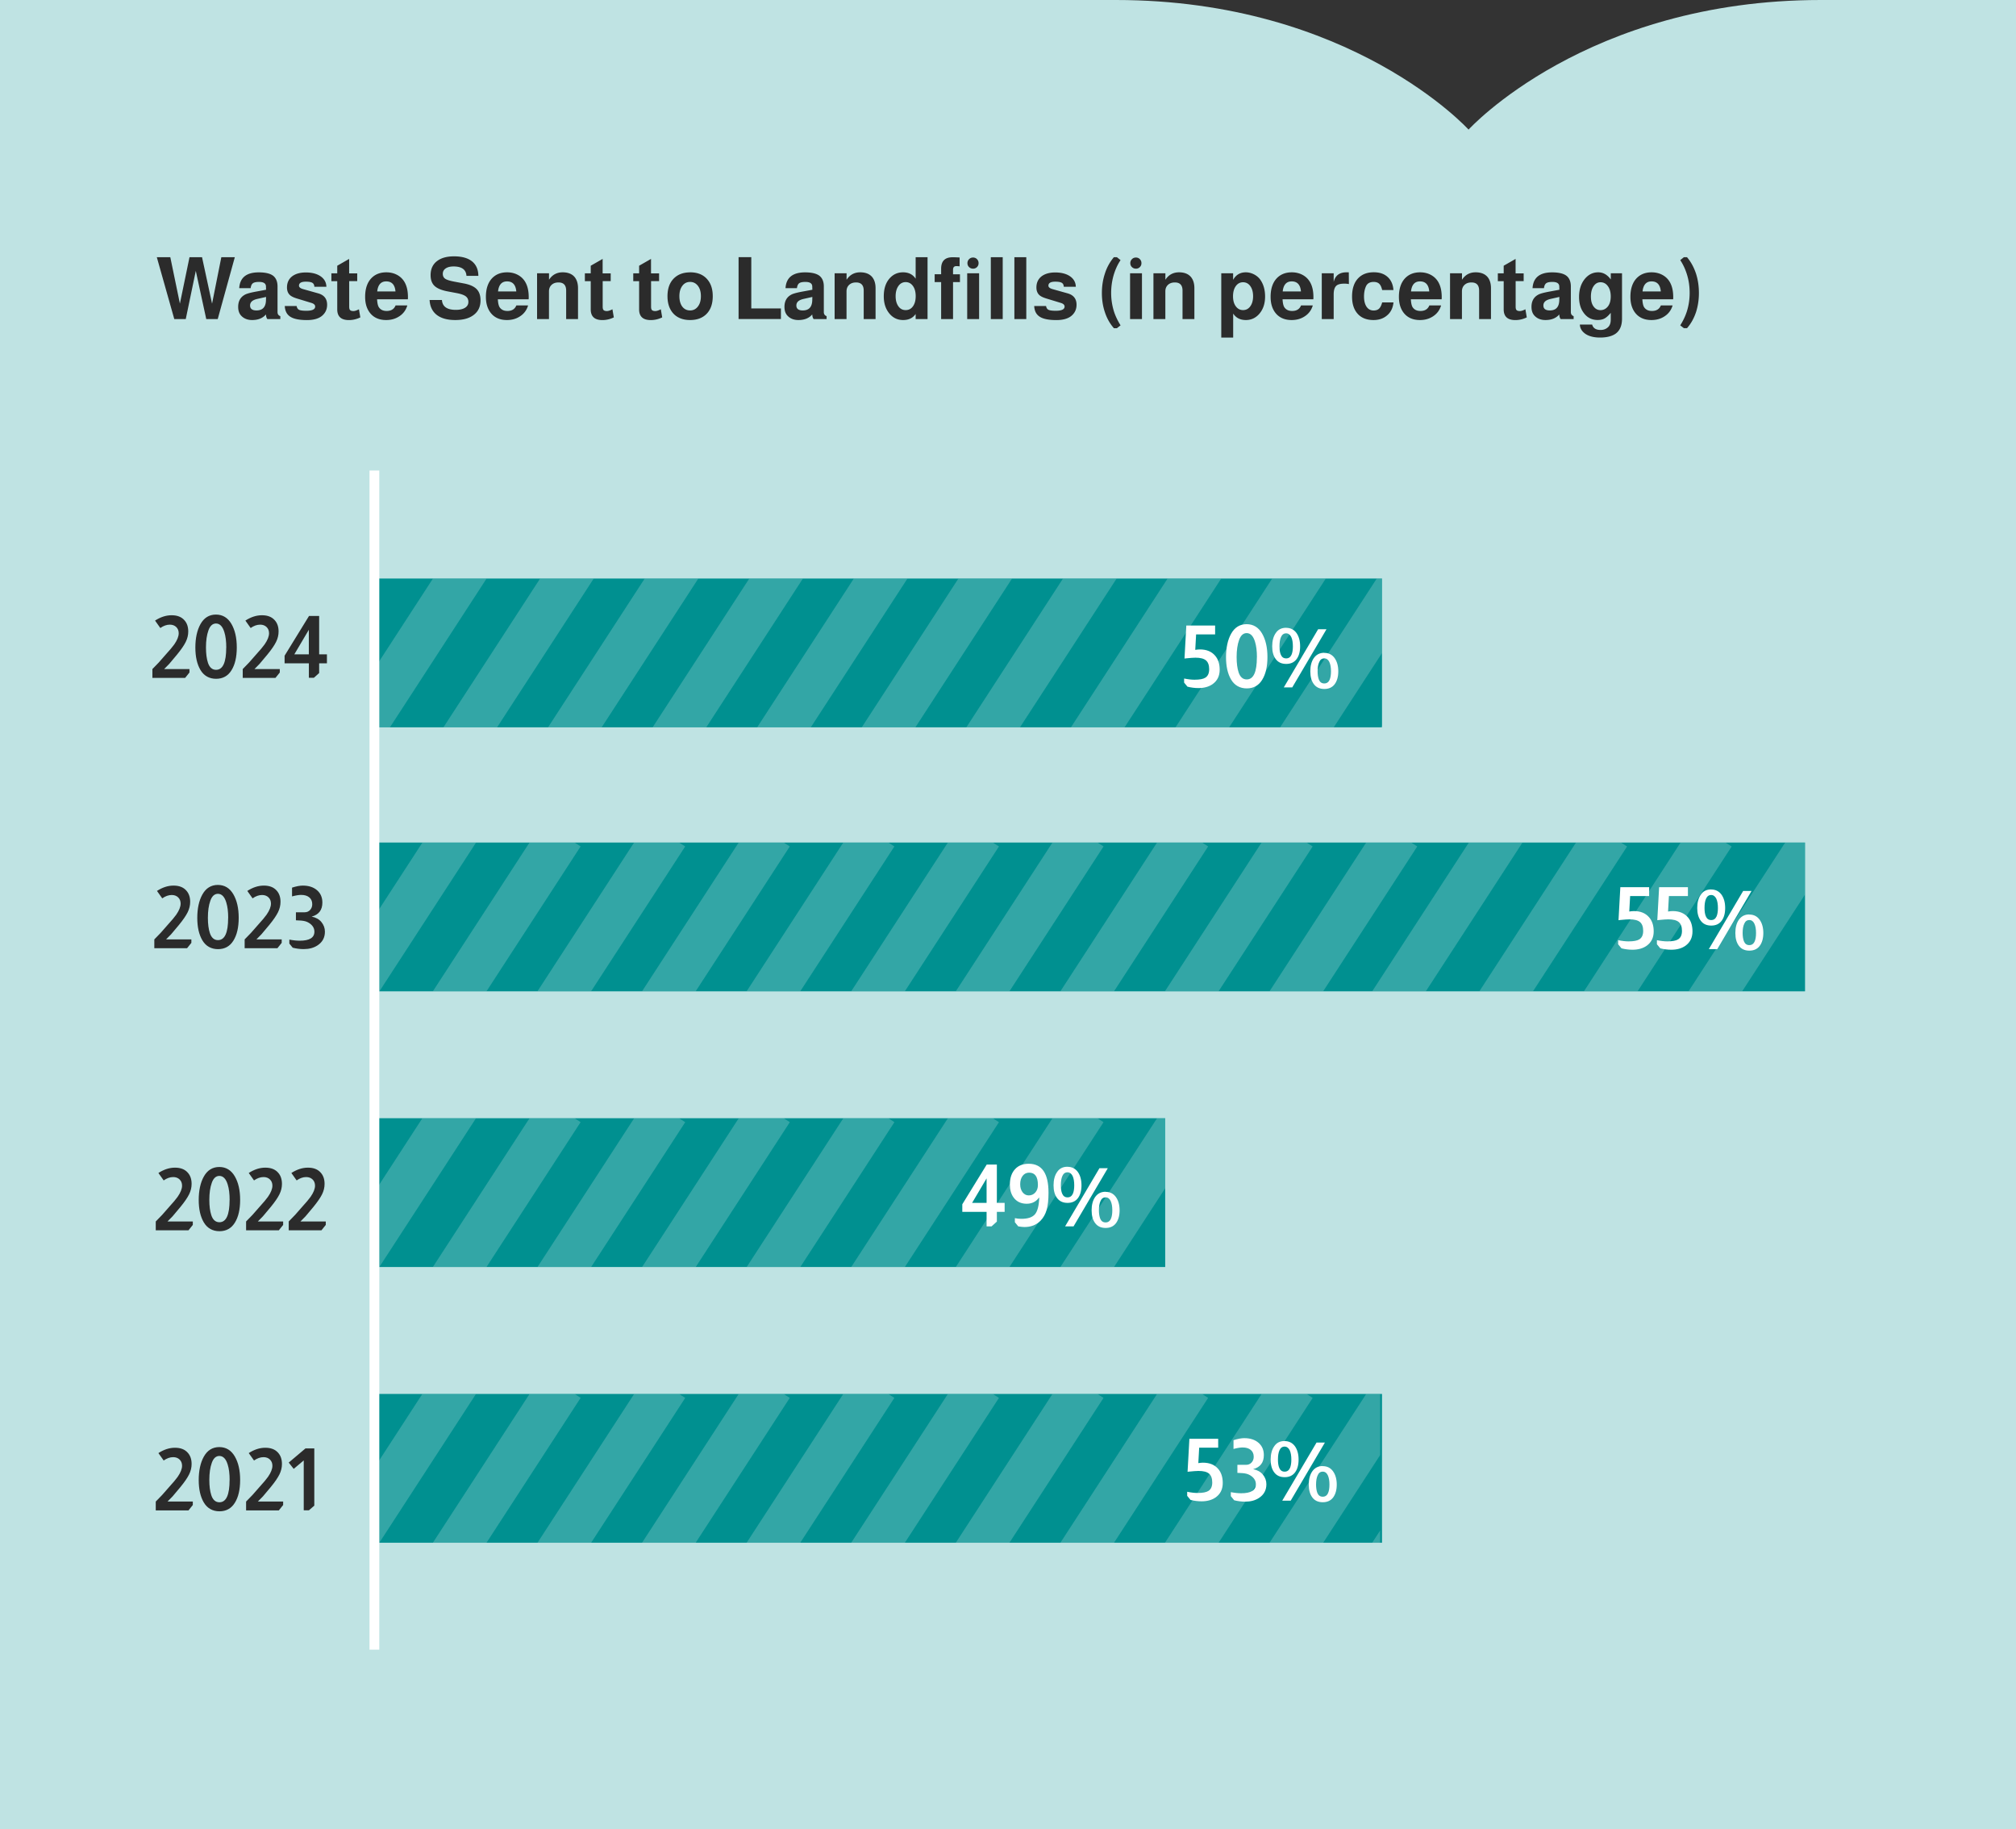
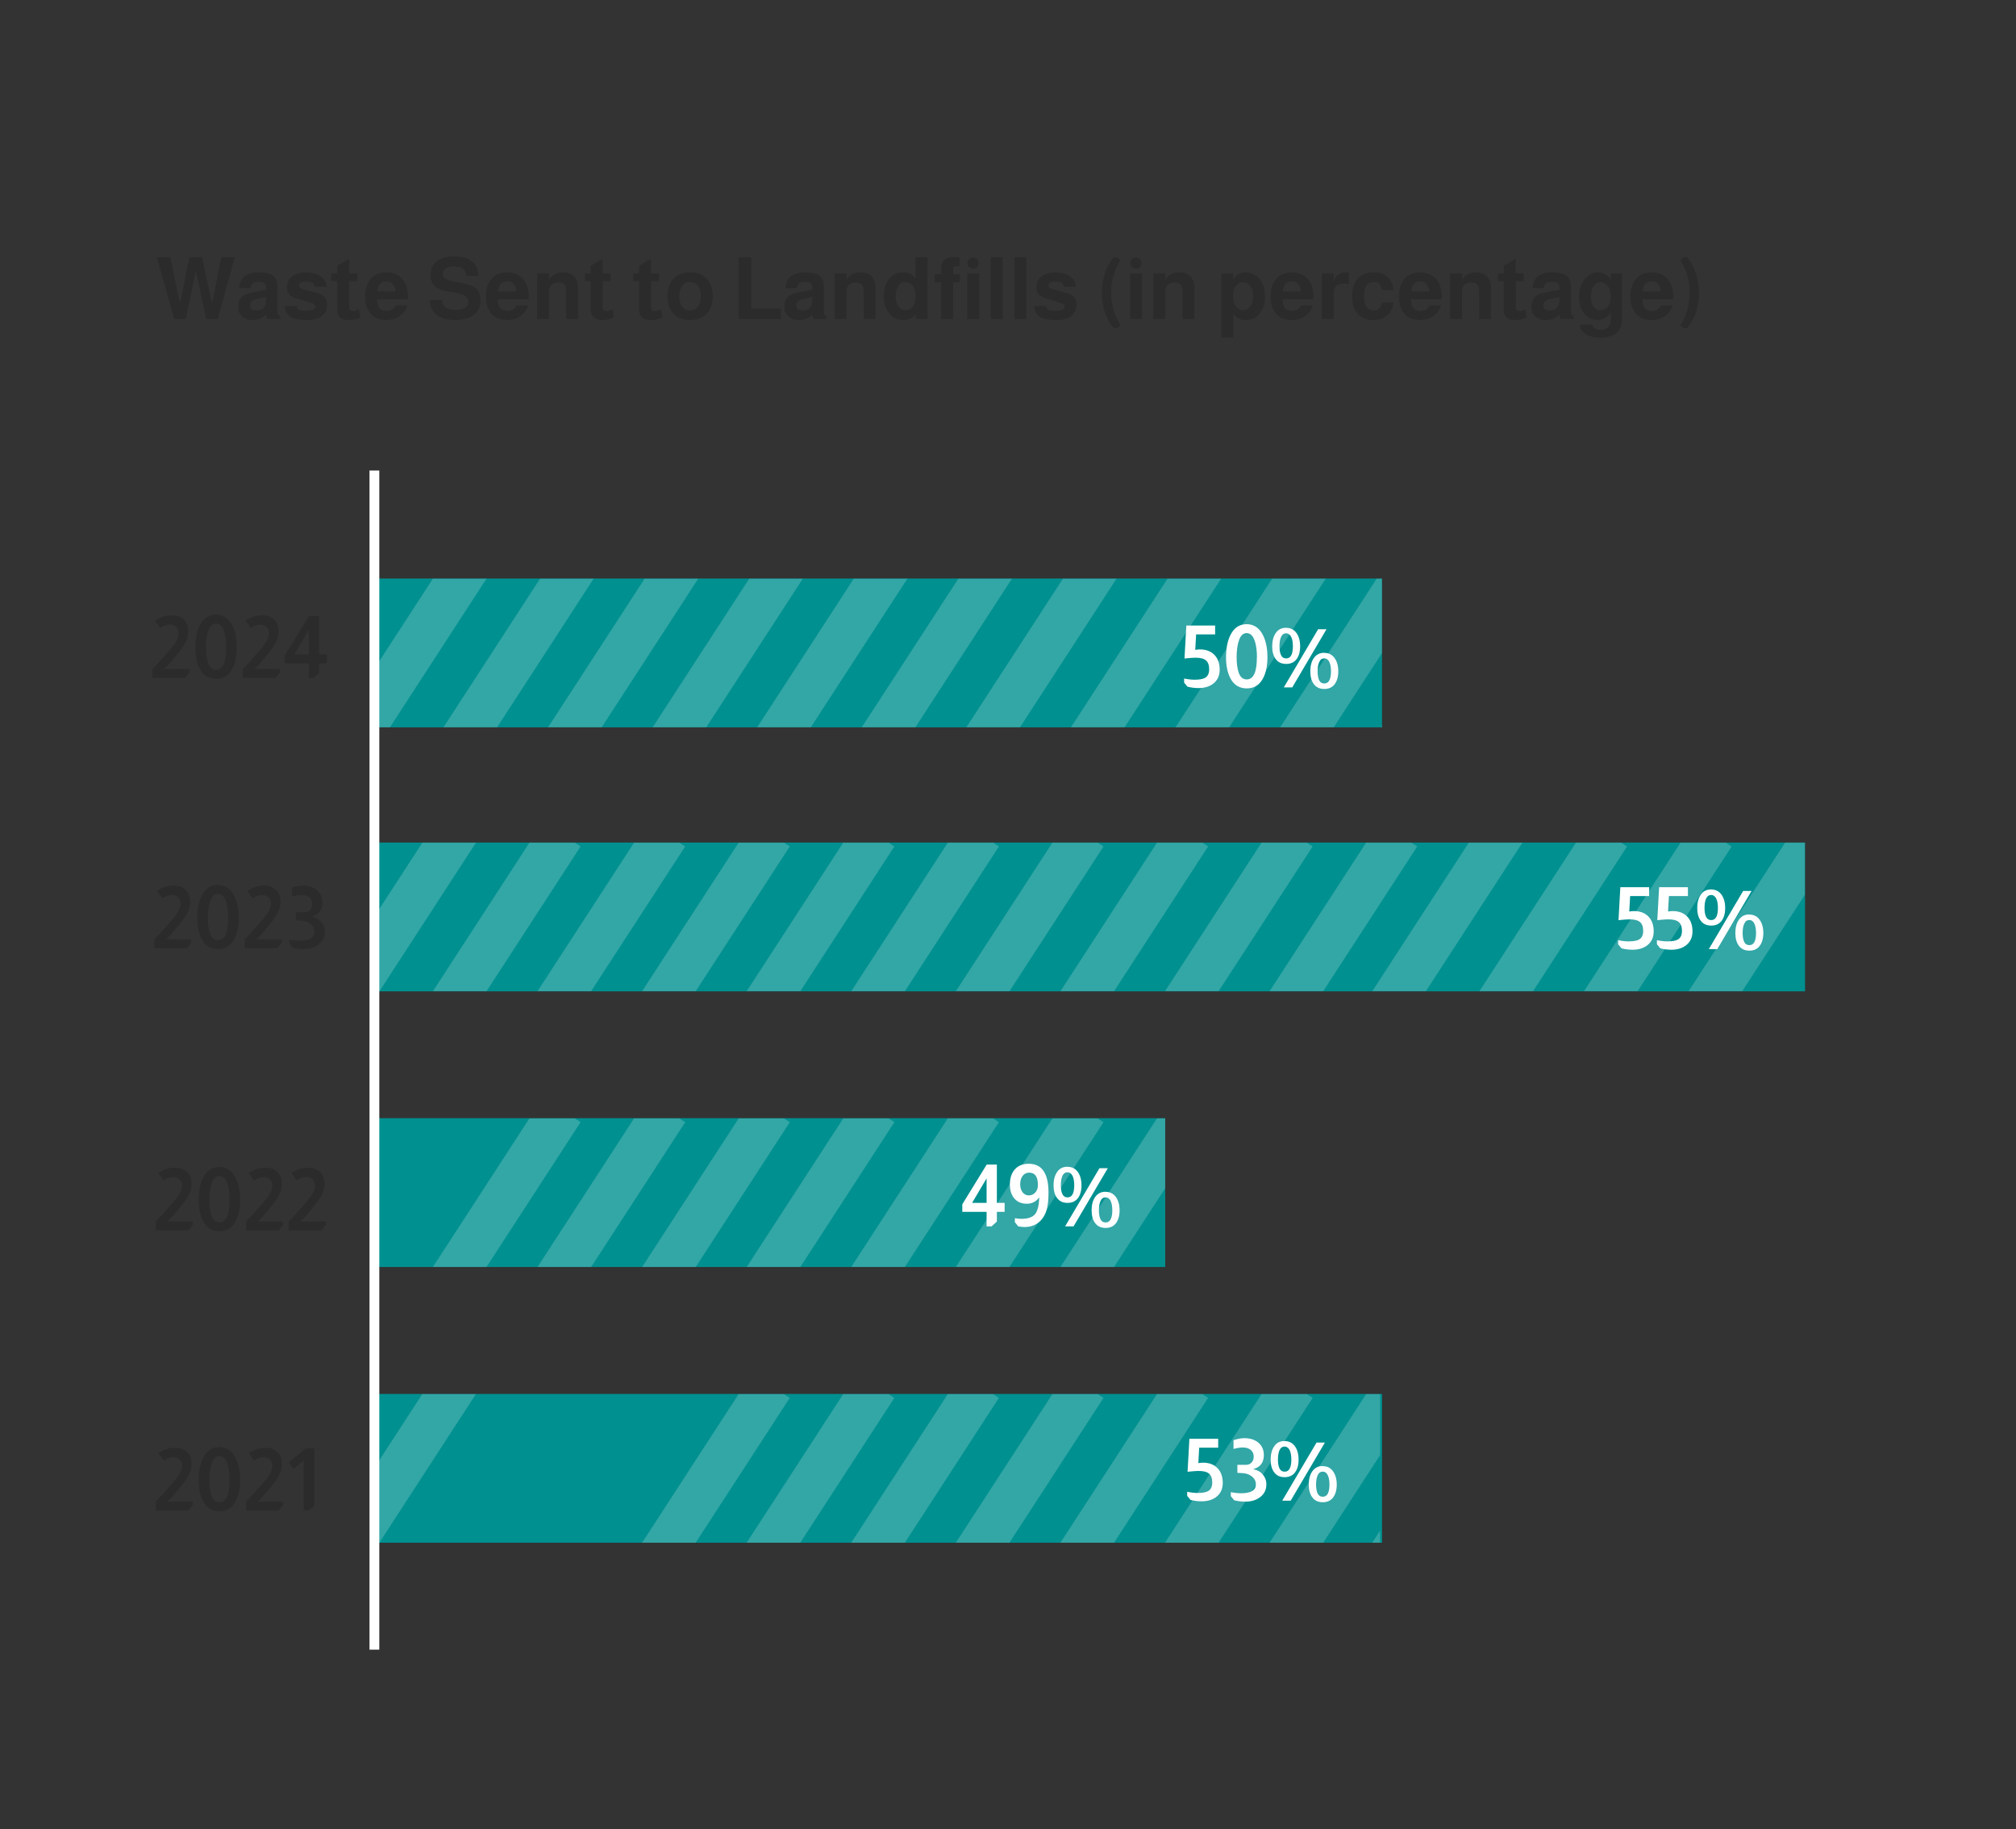
<svg xmlns="http://www.w3.org/2000/svg" id="Layer_1" data-name="Layer 1" viewBox="0 0 420 381.1">
  <rect x="0" y="0" width="420" height="381.1" fill="#333333" stroke="none" />
  <defs>
    <clipPath id="clippath">
      <path d="M78.5 120.52h209.42v31H78.5z" class="cls-3" />
    </clipPath>
    <clipPath id="clippath-1">
      <path d="M78 175.52h298.05v31H78z" class="cls-3" />
    </clipPath>
    <clipPath id="clippath-2">
      <path d="M78 232.95h164.75v31H78z" class="cls-3" />
    </clipPath>
    <clipPath id="clippath-3">
      <path d="M78 290.39h209.56v31H78z" class="cls-3" />
    </clipPath>
    <style>.cls-2{fill:#fff}.cls-3{fill:none}.cls-5{opacity:.2}.cls-5,.cls-6{isolation:isolate}.cls-8{fill:#2b2b2b}.cls-11{fill:#009090}</style>
  </defs>
-   <path d="M232.48 0H0v381.1h420V0h-40.67c-48.89 0-73.38 27-73.38 27S281.46 0 232.47 0" style="fill:#bfe3e3" />
  <path d="M287.92 120.52v31H78v-31h209.92ZM376.05 175.52v31H78v-31h298.05Z" class="cls-11" />
  <g style="clip-path:url(#clippath)">
    <g class="cls-5">
      <path d="m70.298 151.156 24.526-37.752 7.857 5.104-24.526 37.753z" class="cls-2" />
    </g>
    <g class="cls-5">
      <path d="m92.086 151.98 24.526-37.752 7.858 5.104-24.526 37.753z" class="cls-2" />
    </g>
    <g class="cls-5">
      <path d="m113.872 151.986 24.526-37.752 7.857 5.104-24.526 37.753z" class="cls-2" />
    </g>
    <g class="cls-5">
      <path d="m135.662 151.984 24.527-37.753 7.857 5.105-24.526 37.752z" class="cls-2" />
    </g>
    <g class="cls-5">
      <path d="m157.443 151.981 24.527-37.752 7.857 5.104-24.526 37.753z" class="cls-2" />
    </g>
    <g class="cls-5">
      <path d="m179.229 151.987 24.526-37.753 7.857 5.105-24.526 37.753z" class="cls-2" />
    </g>
    <g class="cls-5">
      <path d="m201.02 151.984 24.526-37.752 7.857 5.104-24.526 37.753z" class="cls-2" />
    </g>
    <g class="cls-5">
      <path d="m222.81 151.982 24.527-37.753 7.857 5.105-24.526 37.753z" class="cls-2" />
    </g>
    <g class="cls-5">
      <path d="m308.812 151.984 24.526-37.752 7.858 5.104-24.527 37.753z" class="cls-2" />
    </g>
    <g class="cls-5">
      <path d="m244.596 151.988 24.526-37.753 7.858 5.105-24.527 37.752z" class="cls-2" />
    </g>
    <g class="cls-5">
      <path d="m330.597 151.99 24.527-37.752 7.857 5.104-24.526 37.753z" class="cls-2" />
    </g>
    <g class="cls-5">
      <path d="m266.387 151.985 24.526-37.753 7.857 5.105-24.526 37.753z" class="cls-2" />
    </g>
    <g class="cls-5">
      <path d="m352.388 151.988 24.527-37.753 7.857 5.105-24.526 37.752z" class="cls-2" />
    </g>
    <g class="cls-5">
      <path d="m287.387 151.985 24.526-37.753 7.858 5.105-24.526 37.753z" class="cls-2" />
    </g>
    <g class="cls-5">
      <path d="m373.389 151.988 24.526-37.753 7.857 5.105-24.526 37.752z" class="cls-2" />
    </g>
  </g>
  <g style="clip-path:url(#clippath-1)">
    <g class="cls-5">
      <path d="m66.8 208.164 24.526-37.753 7.857 5.105-24.526 37.753z" class="cls-2" />
    </g>
    <g class="cls-5">
      <path d="m88.578 208.978 24.526-37.752 7.858 5.104-24.526 37.753z" class="cls-2" />
    </g>
    <g class="cls-5">
      <path d="m110.364 208.984 24.526-37.753 7.857 5.105-24.526 37.753z" class="cls-2" />
    </g>
    <g class="cls-5">
      <path d="m132.154 208.982 24.527-37.753 7.857 5.104-24.526 37.753z" class="cls-2" />
    </g>
    <g class="cls-5">
      <path d="m153.945 208.979 24.527-37.753 7.857 5.105-24.526 37.753z" class="cls-2" />
    </g>
    <g class="cls-5">
      <path d="m175.73 208.985 24.527-37.753 7.857 5.105-24.526 37.752z" class="cls-2" />
    </g>
    <g class="cls-5">
      <path d="m197.522 208.982 24.526-37.752 7.857 5.104-24.526 37.753z" class="cls-2" />
    </g>
    <g class="cls-5">
      <path d="m219.312 208.98 24.527-37.753 7.857 5.105-24.526 37.752z" class="cls-2" />
    </g>
    <g class="cls-5">
      <path d="m241.088 208.985 24.526-37.752 7.858 5.104-24.527 37.753z" class="cls-2" />
    </g>
    <g class="cls-5">
      <path d="m262.879 208.983 24.526-37.753 7.857 5.105-24.526 37.753z" class="cls-2" />
    </g>
    <g class="cls-5">
      <path d="m284.803 208.165 24.526-37.753 7.858 5.105-24.527 37.752z" class="cls-2" />
    </g>
    <g class="cls-5">
      <path d="m306.591 208.989 24.527-37.753 7.857 5.105-24.526 37.752z" class="cls-2" />
    </g>
    <g class="cls-5">
      <path d="m328.377 208.995 24.526-37.753 7.857 5.105-24.526 37.752z" class="cls-2" />
    </g>
    <g class="cls-5">
      <path d="m350.168 208.992 24.526-37.753 7.857 5.105-24.526 37.753z" class="cls-2" />
    </g>
  </g>
  <path d="M242.75 232.95v31H78v-31h164.75Z" class="cls-11" />
  <g style="clip-path:url(#clippath-2)">
    <g class="cls-5">
-       <path d="m66.789 265.591 24.526-37.753 7.858 5.105-24.527 37.753z" class="cls-2" />
-     </g>
+       </g>
    <g class="cls-5">
      <path d="m88.578 266.415 24.526-37.752 7.857 5.104-24.526 37.753z" class="cls-2" />
    </g>
    <g class="cls-5">
      <path d="m110.371 266.427 24.527-37.753 7.857 5.105-24.526 37.752z" class="cls-2" />
    </g>
    <g class="cls-5">
      <path d="m132.162 266.424 24.526-37.753 7.858 5.105-24.526 37.753z" class="cls-2" />
    </g>
    <g class="cls-5">
      <path d="m153.953 266.421 24.526-37.752 7.858 5.104-24.526 37.753z" class="cls-2" />
    </g>
    <g class="cls-5">
      <path d="m175.729 266.427 24.526-37.752 7.857 5.104-24.526 37.753z" class="cls-2" />
    </g>
    <g class="cls-5">
      <path d="m197.52 266.425 24.526-37.753 7.857 5.105-24.526 37.752z" class="cls-2" />
    </g>
    <g class="cls-5">
      <path d="m219.31 266.422 24.527-37.753 7.857 5.105-24.526 37.753z" class="cls-2" />
    </g>
  </g>
  <path d="M287.92 290.39v31H78v-31h209.92Z" class="cls-11" />
  <g style="clip-path:url(#clippath-3)">
    <g class="cls-5">
      <path d="m66.788 323.028 24.527-37.753 7.857 5.105-24.526 37.753z" class="cls-2" />
    </g>
    <g class="cls-5">
-       <path d="m88.585 323.848 24.527-37.753 7.857 5.105-24.526 37.752z" class="cls-2" />
-     </g>
+       </g>
    <g class="cls-5">
-       <path d="m110.37 323.864 24.527-37.753 7.857 5.105-24.526 37.752z" class="cls-2" />
-     </g>
+       </g>
    <g class="cls-5">
      <path d="m132.152 323.861 24.526-37.753 7.857 5.105-24.526 37.753z" class="cls-2" />
    </g>
    <g class="cls-5">
      <path d="m153.942 323.858 24.527-37.752 7.857 5.104-24.526 37.753z" class="cls-2" />
    </g>
    <g class="cls-5">
      <path d="m175.728 323.864 24.526-37.752 7.858 5.104-24.527 37.753z" class="cls-2" />
    </g>
    <g class="cls-5">
      <path d="m197.519 323.862 24.526-37.753 7.857 5.105-24.526 37.752z" class="cls-2" />
    </g>
    <g class="cls-5">
      <path d="m219.31 323.86 24.526-37.754 7.857 5.105-24.526 37.753z" class="cls-2" />
    </g>
    <g class="cls-5">
      <path d="m241.095 323.865 24.526-37.753 7.858 5.105-24.526 37.753z" class="cls-2" />
    </g>
    <g class="cls-5">
      <path d="m262.886 323.862 24.526-37.752 7.858 5.104-24.527 37.753z" class="cls-2" />
    </g>
    <g class="cls-5">
      <path d="m284.802 323.039 24.526-37.753 7.857 5.105-24.526 37.752z" class="cls-2" />
    </g>
  </g>
  <path d="M76.98 98.02h2.04v245.64h-2.04z" class="cls-2" />
  <g class="cls-6">
    <path d="M32.99 244.37c1.14-.74 2.29-1.12 3.46-1.12s2.05.34 2.66 1.03c.54.59.81 1.37.81 2.36 0 .73-.17 1.45-.52 2.16-.35.71-.95 1.59-1.82 2.65-.97 1.18-1.51 1.82-1.62 1.93l-1.06 1.08h5.27v.72l-.9 1.12h-6.82v-1.84l1.33-1.37 1.3-1.48c1-1.1 1.64-1.87 1.93-2.29.61-.88.92-1.65.92-2.32 0-.53-.17-.96-.51-1.29-.34-.33-.79-.5-1.34-.5-.65 0-1.31.23-1.98.7l-1.1-1.55ZM45.71 243.11c1.38.01 2.45.66 3.2 1.94.74 1.27 1.12 2.9 1.12 4.9s-.37 3.61-1.12 4.79c-.73 1.16-1.79 1.75-3.19 1.75s-2.53-.61-3.26-1.84c-.71-1.2-1.06-2.76-1.06-4.68s.35-3.59 1.06-4.86c.74-1.33 1.82-2 3.24-2Zm2.13 6.88c0-1.28-.13-2.36-.4-3.22-.36-1.19-.94-1.79-1.73-1.8-.71 0-1.24.47-1.58 1.42-.35.96-.52 2.15-.52 3.58 0 1.28.14 2.34.41 3.17.32.98.89 1.48 1.69 1.48 1.42 0 2.12-1.54 2.12-4.63ZM51.81 244.37c1.14-.74 2.29-1.12 3.46-1.12s2.05.34 2.66 1.03c.54.59.81 1.37.81 2.36 0 .73-.17 1.45-.52 2.16-.35.71-.95 1.59-1.82 2.65-.97 1.18-1.51 1.82-1.62 1.93l-1.06 1.08h5.27v.72l-.9 1.12h-6.82v-1.84l1.33-1.37 1.3-1.48c1-1.1 1.64-1.87 1.93-2.29.61-.88.92-1.65.92-2.32 0-.53-.17-.96-.51-1.29s-.79-.5-1.34-.5c-.65 0-1.31.23-1.98.7l-1.1-1.55ZM60.69 244.37c1.14-.74 2.29-1.12 3.46-1.12s2.05.34 2.66 1.03c.54.59.81 1.37.81 2.36 0 .73-.17 1.45-.52 2.16-.35.71-.96 1.59-1.82 2.65-.97 1.18-1.51 1.82-1.62 1.93l-1.06 1.08h5.27v.72l-.9 1.12h-6.82v-1.84l1.33-1.37 1.3-1.48c1-1.1 1.64-1.87 1.93-2.29.61-.88.92-1.65.92-2.32 0-.53-.17-.96-.51-1.29s-.79-.5-1.34-.5c-.65 0-1.31.23-1.98.7l-1.1-1.55Z" class="cls-8" />
  </g>
  <g class="cls-6">
    <path d="M32.99 302.72c1.14-.74 2.29-1.12 3.46-1.12s2.05.34 2.66 1.03c.54.59.81 1.37.81 2.36 0 .73-.17 1.45-.52 2.16-.35.71-.95 1.59-1.82 2.65-.97 1.18-1.51 1.82-1.62 1.93l-1.06 1.08h5.27v.72l-.9 1.12h-6.82v-1.84l1.33-1.37 1.3-1.48c1-1.1 1.64-1.87 1.93-2.29.61-.88.92-1.65.92-2.32 0-.53-.17-.96-.51-1.29-.34-.33-.79-.5-1.34-.5-.65 0-1.31.23-1.98.7l-1.1-1.55ZM45.71 301.46c1.38.01 2.45.66 3.2 1.94.74 1.27 1.12 2.9 1.12 4.9s-.37 3.61-1.12 4.79c-.73 1.16-1.79 1.75-3.19 1.75s-2.53-.61-3.26-1.84c-.71-1.2-1.06-2.76-1.06-4.68s.35-3.59 1.06-4.86c.74-1.33 1.82-2 3.24-2Zm2.13 6.87c0-1.28-.13-2.36-.4-3.22-.36-1.19-.94-1.79-1.73-1.8-.71 0-1.24.47-1.58 1.42-.35.96-.52 2.15-.52 3.58 0 1.28.14 2.34.41 3.17.32.98.89 1.48 1.69 1.48 1.42 0 2.12-1.54 2.12-4.63ZM51.81 302.72c1.14-.74 2.29-1.12 3.46-1.12s2.05.34 2.66 1.03c.54.59.81 1.37.81 2.36 0 .73-.17 1.45-.52 2.16-.35.71-.95 1.59-1.82 2.65-.97 1.18-1.51 1.82-1.62 1.93l-1.06 1.08h5.27v.72l-.9 1.12h-6.82v-1.84l1.33-1.37 1.3-1.48c1-1.1 1.64-1.87 1.93-2.29.61-.88.92-1.65.92-2.32 0-.53-.17-.96-.51-1.29s-.79-.5-1.34-.5c-.65 0-1.31.23-1.98.7l-1.1-1.55ZM65.48 301.74v11.92l-1.12.97h-1.08v-10.39L61.19 306l-1.04-1.31 3.49-2.95h1.84Z" class="cls-8" />
  </g>
  <g class="cls-6">
    <path d="M32.69 185.61c1.14-.74 2.29-1.12 3.46-1.12s2.05.34 2.66 1.03c.54.59.81 1.37.81 2.36 0 .73-.17 1.45-.52 2.16s-.95 1.59-1.82 2.65c-.97 1.18-1.51 1.82-1.62 1.93l-1.06 1.08h5.27v.72l-.9 1.12h-6.82v-1.84l1.33-1.37 1.3-1.48c1-1.1 1.64-1.87 1.93-2.29.61-.88.92-1.65.92-2.32 0-.53-.17-.96-.51-1.29-.34-.33-.79-.5-1.34-.5-.65 0-1.31.23-1.98.7l-1.1-1.55ZM45.41 184.35c1.38.01 2.45.66 3.2 1.94.74 1.27 1.12 2.9 1.12 4.9s-.37 3.61-1.12 4.79c-.73 1.16-1.79 1.75-3.19 1.75s-2.53-.61-3.26-1.84c-.71-1.2-1.06-2.76-1.06-4.68s.35-3.59 1.06-4.86c.74-1.33 1.82-2 3.24-2Zm2.13 6.87c0-1.28-.13-2.36-.4-3.22-.36-1.19-.94-1.79-1.73-1.8-.71 0-1.24.47-1.58 1.42-.35.96-.52 2.15-.52 3.58 0 1.28.14 2.34.41 3.17.32.98.89 1.48 1.69 1.48 1.42 0 2.12-1.54 2.12-4.63ZM51.51 185.61c1.14-.74 2.29-1.12 3.46-1.12s2.05.34 2.66 1.03c.54.59.81 1.37.81 2.36 0 .73-.17 1.45-.52 2.16s-.95 1.59-1.82 2.65c-.97 1.18-1.51 1.82-1.62 1.93l-1.06 1.08h5.27v.72l-.9 1.12h-6.82v-1.84l1.33-1.37 1.3-1.48c1-1.1 1.64-1.87 1.93-2.29.61-.88.92-1.65.92-2.32 0-.53-.17-.96-.51-1.29-.34-.33-.79-.5-1.34-.5-.65 0-1.31.23-1.98.7l-1.1-1.55ZM60.82 184.92c.91-.29 1.66-.43 2.25-.43 1.26 0 2.26.33 3.01.99.72.64 1.08 1.48 1.08 2.54 0 1.55-.74 2.53-2.23 2.93.88.18 1.55.55 2.02 1.12.49.6.74 1.27.74 2.02 0 1.24-.52 2.19-1.55 2.86-.79.52-1.75.77-2.86.77-.78 0-1.55-.1-2.3-.29l-.7-.86v-.83c.84.16 1.56.23 2.16.23 2.04 0 3.06-.62 3.06-1.87 0-.65-.28-1.19-.85-1.64-.36-.28-.74-.46-1.14-.56-.4-.1-1.02-.16-1.86-.18v-1.67h1.82c.46 0 .83-.16 1.13-.48.3-.32.45-.72.45-1.2 0-.61-.21-1.09-.62-1.43s-.98-.51-1.7-.51c-.46 0-1.09.1-1.89.31v-1.82Z" class="cls-8" />
  </g>
  <g class="cls-6">
    <path d="M32.29 129.29c1.14-.74 2.29-1.12 3.46-1.12s2.05.34 2.66 1.03c.54.59.81 1.37.81 2.36 0 .73-.17 1.45-.52 2.16s-.95 1.59-1.82 2.65c-.97 1.18-1.51 1.82-1.62 1.93l-1.06 1.08h5.27v.72l-.9 1.12h-6.82v-1.84l1.33-1.37 1.3-1.48c1-1.1 1.64-1.87 1.93-2.29.61-.88.92-1.65.92-2.32 0-.53-.17-.96-.51-1.29-.34-.33-.79-.5-1.34-.5-.65 0-1.31.23-1.98.7l-1.1-1.55ZM45.01 128.03c1.38.01 2.45.66 3.2 1.94.74 1.27 1.12 2.9 1.12 4.9s-.37 3.61-1.12 4.79c-.73 1.16-1.79 1.75-3.19 1.75s-2.53-.61-3.26-1.84c-.71-1.2-1.06-2.76-1.06-4.68s.35-3.59 1.06-4.86c.74-1.33 1.82-2 3.24-2Zm2.13 6.88c0-1.28-.13-2.36-.4-3.22-.36-1.19-.94-1.79-1.73-1.8-.71 0-1.24.47-1.58 1.42-.35.96-.52 2.15-.52 3.58 0 1.28.14 2.34.41 3.17.32.98.89 1.48 1.69 1.48 1.42 0 2.12-1.54 2.12-4.63ZM51.11 129.29c1.14-.74 2.29-1.12 3.46-1.12s2.05.34 2.66 1.03c.54.59.81 1.37.81 2.36 0 .73-.17 1.45-.52 2.16s-.95 1.59-1.82 2.65c-.97 1.18-1.51 1.82-1.62 1.93l-1.06 1.08h5.27v.72l-.9 1.12h-6.82v-1.84l1.33-1.37 1.3-1.48c1-1.1 1.64-1.87 1.93-2.29.61-.88.92-1.65.92-2.32 0-.53-.17-.96-.51-1.29-.34-.33-.79-.5-1.34-.5-.65 0-1.31.23-1.98.7l-1.1-1.55ZM66.49 128.32v7.99h1.62v1.87h-1.62v2.03l-1.1.99h-1.04v-3.02h-5.06v-1.58l5.09-8.28h2.11Zm-2.15 2.88-3.02 5.11h3.02v-5.11Z" class="cls-8" />
  </g>
  <path d="M207.68 242.6v7.99h1.62v1.87h-1.62v2.03l-1.1.99h-1.04v-3.02h-5.06v-1.58l5.09-8.28h2.11Zm-2.14 2.88-3.02 5.11h3.02v-5.11ZM216.5 249.47c-.29.36-.59.64-.92.85-.48.3-1.04.45-1.67.45-1.2 0-2.12-.44-2.75-1.31-.52-.71-.77-1.6-.77-2.68 0-1.39.37-2.48 1.12-3.26.68-.72 1.62-1.08 2.81-1.08 2.75 0 4.12 2.01 4.12 6.03 0 1.49-.13 2.68-.39 3.58-.26.9-.69 1.66-1.29 2.27-.85.86-1.97 1.3-3.35 1.3-.32 0-.75-.05-1.28-.14l-.7-.86v-.85c.46.1.91.14 1.37.14 1.34 0 2.28-.32 2.82-.95.53-.64.83-1.79.89-3.47Zm-.27-2.61c0-1.72-.61-2.57-1.82-2.57-.56 0-1.02.22-1.36.67-.34.44-.51 1.03-.51 1.76 0 .67.17 1.22.5 1.66.34.43.76.65 1.28.65.55 0 1.01-.2 1.37-.61.36-.41.54-.92.54-1.55ZM222.39 243.07c.91 0 1.63.36 2.16 1.08.5.71.76 1.63.76 2.77s-.25 2.04-.76 2.7c-.5.65-1.22.97-2.14.97-.97 0-1.7-.34-2.2-1.03-.48-.65-.72-1.52-.72-2.63s.24-2.05.72-2.74c.49-.76 1.22-1.13 2.18-1.13Zm0 1.15c-.48 0-.83.25-1.06.76-.22.48-.32 1.13-.32 1.96 0 .72.09 1.29.27 1.71.22.53.59.79 1.12.79s.89-.26 1.13-.79c.18-.44.27-1.01.27-1.71 0-.82-.11-1.47-.34-1.96-.25-.5-.61-.76-1.06-.76Zm8.4-.85-7.13 12.11h-1.76l7.15-12.11h1.75Zm-.47 4.92c.92 0 1.64.36 2.16 1.08.52.73.77 1.66.77 2.77s-.26 2.03-.77 2.7c-.5.65-1.22.97-2.14.97-.97 0-1.7-.34-2.2-1.03-.48-.65-.72-1.53-.72-2.65s.24-2.04.72-2.74c.52-.74 1.24-1.12 2.18-1.12Zm0 1.15c-.48 0-.83.25-1.04.76-.23.47-.34 1.12-.34 1.94 0 .68.09 1.26.27 1.73.22.53.59.79 1.12.79s.91-.27 1.13-.81c.18-.42.27-.99.27-1.71 0-.8-.11-1.45-.34-1.94-.23-.5-.58-.76-1.06-.76ZM253.79 299.74v1.84h-3.96l-.18 3.22c.4-.06.72-.09.97-.09 1.37 0 2.42.43 3.17 1.3.64.74.95 1.72.95 2.93 0 1.3-.49 2.29-1.46 2.99-.78.55-1.76.83-2.95.83-.78 0-1.55-.1-2.3-.29l-.7-.85v-.85c.83.17 1.55.25 2.16.25 1.07 0 1.82-.14 2.27-.43.53-.34.79-.92.79-1.76s-.22-1.46-.67-1.84c-.44-.37-1.17-.56-2.18-.56-.42 0-1.08.05-1.98.14-.12.01-.22.02-.31.04l.38-6.88h5.99ZM256.96 300.03c.91-.29 1.66-.43 2.25-.43 1.26 0 2.26.33 3.01.99.72.64 1.08 1.48 1.08 2.54 0 1.55-.74 2.53-2.23 2.93.88.18 1.55.55 2.02 1.12.49.6.74 1.27.74 2.02 0 1.24-.52 2.19-1.55 2.86-.79.52-1.75.77-2.86.77-.78 0-1.55-.1-2.3-.29l-.7-.86v-.83c.84.16 1.56.23 2.16.23 2.04 0 3.06-.62 3.06-1.87 0-.65-.28-1.19-.85-1.64-.36-.28-.74-.46-1.14-.56-.4-.1-1.02-.16-1.86-.18v-1.67h1.82c.46 0 .83-.16 1.13-.48.3-.32.45-.72.45-1.2 0-.61-.21-1.09-.62-1.43s-.98-.51-1.7-.51c-.46 0-1.09.1-1.89.31v-1.82ZM267.62 300.21c.91 0 1.63.36 2.16 1.08.5.71.76 1.63.76 2.77s-.25 2.04-.76 2.7c-.5.65-1.22.97-2.14.97-.97 0-1.7-.34-2.2-1.03-.48-.65-.72-1.52-.72-2.63s.24-2.05.72-2.74c.49-.76 1.22-1.13 2.18-1.13Zm0 1.15c-.48 0-.83.25-1.06.76-.22.48-.32 1.13-.32 1.96 0 .72.09 1.29.27 1.71.22.53.59.79 1.12.79s.89-.26 1.13-.79c.18-.44.27-1.01.27-1.71 0-.82-.11-1.47-.34-1.96-.25-.5-.61-.76-1.06-.76Zm8.4-.84-7.13 12.11h-1.76l7.15-12.11h1.75Zm-.46 4.91c.92 0 1.64.36 2.16 1.08.52.73.77 1.66.77 2.77s-.26 2.03-.77 2.7c-.5.65-1.22.97-2.14.97-.97 0-1.7-.34-2.2-1.03-.48-.65-.72-1.53-.72-2.65s.24-2.04.72-2.74c.52-.74 1.24-1.12 2.18-1.12Zm0 1.15c-.48 0-.83.25-1.04.76-.23.47-.34 1.12-.34 1.94 0 .68.09 1.26.27 1.73.22.53.59.79 1.12.79s.91-.27 1.13-.81c.18-.42.27-.99.27-1.71 0-.8-.11-1.45-.34-1.94-.23-.5-.58-.76-1.06-.76ZM343.57 184.83v1.84h-3.96l-.18 3.22c.4-.06.72-.09.97-.09 1.37 0 2.42.43 3.17 1.3.64.74.95 1.72.95 2.93 0 1.3-.49 2.29-1.46 2.99-.78.55-1.76.83-2.95.83-.78 0-1.55-.1-2.3-.29l-.7-.85v-.85c.83.17 1.55.25 2.16.25 1.07 0 1.82-.14 2.27-.43.53-.34.79-.92.79-1.76s-.22-1.46-.67-1.84c-.44-.37-1.17-.56-2.18-.56-.42 0-1.08.05-1.98.14-.12.01-.22.02-.31.04l.38-6.88h5.99ZM351.65 184.83v1.84h-3.96l-.18 3.22c.4-.06.72-.09.97-.09 1.37 0 2.42.43 3.17 1.3.64.74.95 1.72.95 2.93 0 1.3-.49 2.29-1.46 2.99-.78.55-1.76.83-2.95.83-.78 0-1.55-.1-2.3-.29l-.7-.85v-.85c.83.17 1.55.25 2.16.25 1.07 0 1.82-.14 2.27-.43.53-.34.79-.92.79-1.76s-.22-1.46-.67-1.84c-.44-.37-1.17-.56-2.18-.56-.42 0-1.08.05-1.98.14-.12.01-.22.02-.31.04l.38-6.88h5.99ZM356.49 185.3c.91 0 1.63.36 2.16 1.08.5.71.76 1.63.76 2.77s-.25 2.04-.76 2.7c-.5.65-1.22.97-2.14.97-.97 0-1.7-.34-2.2-1.03-.48-.65-.72-1.52-.72-2.63s.24-2.05.72-2.74c.49-.76 1.22-1.13 2.18-1.13Zm0 1.15c-.48 0-.83.25-1.06.76-.22.48-.32 1.13-.32 1.96 0 .72.09 1.29.27 1.71.22.53.59.79 1.12.79s.89-.26 1.13-.79c.18-.44.27-1.01.27-1.71 0-.82-.11-1.47-.34-1.96-.25-.5-.61-.76-1.06-.76Zm8.41-.84-7.13 12.11h-1.76l7.15-12.11h1.75Zm-.47 4.91c.92 0 1.64.36 2.16 1.08.52.73.77 1.66.77 2.77s-.26 2.03-.77 2.7c-.5.65-1.22.97-2.14.97-.97 0-1.7-.34-2.2-1.03-.48-.65-.72-1.53-.72-2.65s.24-2.04.72-2.74c.52-.74 1.24-1.12 2.18-1.12Zm0 1.15c-.48 0-.83.25-1.04.76-.23.47-.34 1.12-.34 1.94 0 .68.09 1.26.27 1.73.22.53.59.79 1.12.79s.91-.27 1.13-.81c.18-.42.27-.99.27-1.71 0-.8-.11-1.45-.34-1.94-.23-.5-.58-.76-1.06-.76ZM253.15 130.32v1.84h-3.96l-.18 3.22c.4-.06.72-.09.97-.09 1.37 0 2.42.43 3.17 1.3.64.74.95 1.72.95 2.93 0 1.3-.49 2.29-1.46 2.99-.78.55-1.76.83-2.95.83-.78 0-1.55-.1-2.3-.29l-.7-.85v-.85c.83.17 1.55.25 2.16.25 1.07 0 1.82-.14 2.27-.43.53-.34.79-.92.79-1.76s-.22-1.46-.67-1.84c-.44-.37-1.17-.56-2.18-.56-.42 0-1.08.05-1.98.14-.12.01-.22.02-.31.04l.38-6.88h5.99ZM259.73 130.03c1.38.01 2.45.66 3.2 1.94.74 1.27 1.12 2.9 1.12 4.9s-.37 3.61-1.12 4.79c-.73 1.16-1.79 1.75-3.19 1.75s-2.53-.61-3.26-1.84c-.71-1.2-1.06-2.76-1.06-4.68s.35-3.59 1.06-4.86c.74-1.33 1.82-2 3.24-2Zm2.13 6.88c0-1.28-.13-2.36-.4-3.22-.36-1.19-.94-1.79-1.73-1.8-.71 0-1.24.47-1.58 1.42-.35.96-.52 2.15-.52 3.58 0 1.28.14 2.34.41 3.17.32.98.89 1.48 1.69 1.48 1.42 0 2.12-1.54 2.12-4.63ZM267.94 130.79c.91 0 1.63.36 2.16 1.08.5.71.76 1.63.76 2.77s-.25 2.04-.76 2.7c-.5.65-1.22.97-2.14.97-.97 0-1.7-.34-2.2-1.03-.48-.65-.72-1.52-.72-2.63s.24-2.05.72-2.74c.49-.76 1.22-1.13 2.18-1.13Zm0 1.15c-.48 0-.83.25-1.06.76-.22.48-.32 1.13-.32 1.96 0 .72.09 1.29.27 1.71.22.53.59.79 1.12.79s.89-.26 1.13-.79c.18-.44.27-1.01.27-1.71 0-.82-.11-1.47-.34-1.96-.25-.5-.61-.76-1.06-.76Zm8.41-.85-7.13 12.11h-1.76l7.15-12.11h1.75Zm-.47 4.92c.92 0 1.64.36 2.16 1.08.52.73.77 1.66.77 2.77s-.26 2.03-.77 2.7c-.5.65-1.22.97-2.14.97-.97 0-1.7-.34-2.2-1.03-.48-.65-.72-1.53-.72-2.65s.24-2.04.72-2.74c.52-.74 1.24-1.12 2.18-1.12Zm0 1.15c-.48 0-.83.25-1.04.76-.23.47-.34 1.12-.34 1.94 0 .68.09 1.26.27 1.73.22.53.59.79 1.12.79s.91-.27 1.13-.81c.18-.42.27-.99.27-1.71 0-.8-.11-1.45-.34-1.94-.23-.5-.58-.76-1.06-.76Z" class="cls-2" />
  <g class="cls-6">
    <path d="M45.35 66.47h-2.38l-2.18-10.04-2.09 10.04h-2.39l-3.64-12.89h2.81l2 9.67 2-9.67h2.61l2.09 9.68 1.93-9.68h2.81l-3.56 12.89ZM58.4 65.84v.63h-2.7c-.18-.23-.28-.55-.29-.97-.66.78-1.62 1.17-2.88 1.17-.92 0-1.67-.28-2.23-.85-.46-.46-.68-1.09-.68-1.89 0-1.2.48-2.05 1.44-2.56.41-.22 1.22-.43 2.43-.65l1.94-.36-.02-.68c-.01-.64-.49-.95-1.44-.95-.61 0-1.04.09-1.29.28-.25.19-.4.53-.46 1.02h-2.38c.14-2.2 1.5-3.29 4.07-3.29 1.42 0 2.44.25 3.06.76.56.48.85 1.21.85 2.18v5.33c0 .43.19.71.58.85Zm-2.97-3.98-1.82.41c-.52.12-.9.29-1.15.52-.24.23-.36.51-.36.85 0 .68.44 1.03 1.33 1.03 1.28 0 1.94-.7 1.98-2.11l.02-.7ZM68.01 59.74h-2.52c-.01-.38-.15-.66-.41-.82-.26-.16-.72-.24-1.37-.24-.95 0-1.42.28-1.42.83 0 .32.29.56.86.72l3.13.88c1.25.35 1.87 1.14 1.87 2.38 0 .97-.38 1.76-1.13 2.36-.71.55-1.73.83-3.06.83-1.63 0-2.8-.24-3.51-.72-.7-.46-1.07-1.19-1.12-2.21h2.47c.07.4.24.66.51.79s.77.2 1.5.2c1.24 0 1.85-.29 1.85-.88 0-.35-.28-.61-.83-.77l-2.95-.9c-.76-.23-1.27-.49-1.55-.79-.36-.37-.54-.88-.54-1.51 0-1.04.4-1.85 1.19-2.41.7-.48 1.61-.72 2.74-.72 1.37 0 2.45.31 3.24.92.68.54 1.03 1.24 1.04 2.09ZM74.42 56.93v1.64h-1.67v5.31c0 .35.06.59.19.72s.36.2.69.2c.28 0 .63-.11 1.06-.32.04-.02.07-.04.09-.05l.29 1.69c-.76.37-1.55.56-2.38.56-1.62 0-2.43-.74-2.43-2.23v-5.87h-1.22v-1.64h1.22v-1.58l2.48-1.42v3.01h1.67ZM84.97 62.35h-6.41c.04.77.16 1.31.36 1.64.35.53.89.79 1.64.79.92 0 1.54-.38 1.85-1.15h2.45c-.28.94-.81 1.68-1.61 2.22-.8.55-1.73.82-2.8.82-1.45 0-2.57-.49-3.35-1.46-.68-.85-1.03-1.97-1.03-3.37 0-1.69.44-3 1.33-3.92.78-.79 1.81-1.19 3.08-1.19.97 0 1.82.24 2.56.72.73.48 1.25 1.15 1.57 2.02.25.67.38 1.48.38 2.43 0 .12 0 .27-.02.45Zm-2.58-1.64c-.12-1.39-.76-2.09-1.93-2.09-1.09 0-1.72.7-1.87 2.09h3.8ZM99.66 57.47h-2.48c-.08-1.31-.98-1.96-2.7-1.96-.68 0-1.23.14-1.63.41s-.6.65-.6 1.12.17.8.5 1.03c.33.23.98.43 1.94.61l2.02.38c1.19.23 2.05.62 2.59 1.17s.81 1.33.81 2.34c0 1.38-.53 2.43-1.58 3.15-.91.64-2.14.95-3.69.95-1.76 0-3.11-.41-4.03-1.22-.8-.71-1.24-1.69-1.31-2.95h2.57c.1 1.37 1.06 2.05 2.9 2.05.82 0 1.46-.15 1.92-.44s.69-.7.69-1.21-.18-.89-.55-1.17-.99-.5-1.88-.67l-1.8-.34c-1.31-.24-2.24-.62-2.8-1.14-.56-.52-.84-1.27-.84-2.26 0-1.33.49-2.34 1.46-3.02.84-.6 1.98-.9 3.42-.9 1.74 0 3.05.4 3.92 1.19.76.7 1.14 1.66 1.15 2.9ZM110.13 62.35h-6.41c.04.77.16 1.31.36 1.64.35.53.89.79 1.64.79.92 0 1.54-.38 1.85-1.15h2.45c-.28.94-.81 1.68-1.61 2.22-.8.55-1.73.82-2.8.82-1.45 0-2.57-.49-3.35-1.46-.68-.85-1.03-1.97-1.03-3.37 0-1.69.44-3 1.33-3.92.78-.79 1.81-1.19 3.08-1.19.97 0 1.82.24 2.56.72.73.48 1.25 1.15 1.57 2.02.25.67.38 1.48.38 2.43 0 .12 0 .27-.02.45Zm-2.57-1.64c-.12-1.39-.76-2.09-1.93-2.09-1.09 0-1.72.7-1.87 2.09h3.8ZM111.9 56.93h2.48v1.35c.67-1.03 1.62-1.55 2.84-1.55 1.09 0 1.92.32 2.48.97.48.58.72 1.36.72 2.34v6.43h-2.47v-5.92c0-1.14-.53-1.71-1.6-1.71-.6 0-1.08.17-1.44.51-.36.34-.54.79-.54 1.36v5.76h-2.48v-9.54ZM127.23 56.93v1.64h-1.67v5.31c0 .35.06.59.19.72s.36.2.69.2c.28 0 .63-.11 1.06-.32.04-.02.07-.04.09-.05l.29 1.69c-.76.37-1.55.56-2.38.56-1.62 0-2.43-.74-2.43-2.23v-5.87h-1.22v-1.64h1.22v-1.58l2.48-1.42v3.01h1.67ZM137.31 56.93v1.64h-1.67v5.31c0 .35.06.59.19.72s.36.2.69.2c.28 0 .63-.11 1.06-.32.04-.02.07-.04.09-.05l.29 1.69c-.76.37-1.55.56-2.38.56-1.62 0-2.43-.74-2.43-2.23v-5.87h-1.22v-1.64h1.22v-1.58l2.48-1.42v3.01h1.67ZM143.77 56.73c1.57 0 2.78.5 3.62 1.51.73.86 1.1 2.02 1.1 3.46 0 1.66-.47 2.93-1.42 3.82-.83.77-1.93 1.15-3.29 1.15-1.57 0-2.78-.5-3.62-1.49-.73-.88-1.1-2.03-1.1-3.47 0-1.64.47-2.91 1.42-3.8.83-.78 1.93-1.17 3.29-1.17Zm0 2c-.67 0-1.21.27-1.62.82s-.61 1.26-.61 2.15c0 .96.23 1.72.68 2.27.41.47.92.7 1.55.7.67 0 1.21-.27 1.63-.82s.62-1.26.62-2.15c0-.95-.23-1.7-.7-2.25-.41-.48-.92-.72-1.55-.72ZM156.52 53.58v10.67h6.17v2.21h-8.82V53.57h2.65ZM172.21 65.84v.63h-2.7c-.18-.23-.28-.55-.29-.97-.66.78-1.62 1.17-2.88 1.17-.92 0-1.67-.28-2.23-.85-.46-.46-.68-1.09-.68-1.89 0-1.2.48-2.05 1.44-2.56.41-.22 1.22-.43 2.43-.65l1.94-.36-.02-.68c-.01-.64-.49-.95-1.44-.95-.61 0-1.04.09-1.29.28-.25.19-.4.53-.46 1.02h-2.38c.14-2.2 1.5-3.29 4.07-3.29 1.42 0 2.44.25 3.06.76.56.48.85 1.21.85 2.18v5.33c0 .43.19.71.58.85Zm-2.97-3.98-1.82.41c-.52.12-.9.29-1.15.52-.24.23-.36.51-.36.85 0 .68.44 1.03 1.33 1.03 1.28 0 1.94-.7 1.98-2.11l.02-.7ZM173.89 56.93h2.48v1.35c.67-1.03 1.62-1.55 2.84-1.55 1.09 0 1.92.32 2.48.97.48.58.72 1.36.72 2.34v6.43h-2.47v-5.92c0-1.14-.53-1.71-1.6-1.71-.6 0-1.08.17-1.44.51-.36.34-.54.79-.54 1.36v5.76h-2.48v-9.54ZM193.24 53.58v12.89h-2.48v-1.06c-.58.84-1.45 1.26-2.61 1.26-1.26 0-2.27-.53-3.04-1.58-.66-.9-.99-2.02-.99-3.37 0-1.6.42-2.86 1.26-3.78.73-.8 1.65-1.21 2.75-1.21 1.16 0 2.04.44 2.63 1.33v-4.48h2.48Zm-4.56 5.19c-.62 0-1.13.27-1.51.81s-.58 1.25-.58 2.12.19 1.56.57 2.1.88.8 1.52.8 1.14-.26 1.52-.79.57-1.23.57-2.11-.19-1.6-.58-2.13c-.38-.53-.89-.8-1.51-.8ZM199.99 57.13v1.64h-1.44v7.7h-2.48v-7.7h-1.35v-1.64h1.35v-1.15c0-1.6.8-2.39 2.41-2.39.38 0 .86.02 1.44.05v1.85c-.24-.04-.47-.05-.7-.05-.44 0-.67.25-.67.76v.94h1.44ZM203.98 56.93v9.54h-2.48v-9.54h2.48Zm-1.26-3.28c.32 0 .6.11.82.34.22.23.33.5.33.83s-.11.6-.33.82-.5.33-.82.33-.6-.11-.83-.33c-.23-.22-.34-.5-.34-.82s.11-.6.34-.83c.23-.23.5-.34.83-.34ZM208.9 53.58v12.89h-2.48V53.58h2.48ZM213.81 53.58v12.89h-2.48V53.58h2.48ZM224.14 59.74h-2.52c-.01-.38-.15-.66-.41-.82-.26-.16-.72-.24-1.37-.24-.95 0-1.42.28-1.42.83 0 .32.29.56.86.72l3.13.88c1.25.35 1.87 1.14 1.87 2.38 0 .97-.38 1.76-1.13 2.36-.71.55-1.73.83-3.06.83-1.63 0-2.8-.24-3.51-.72-.7-.46-1.07-1.19-1.12-2.21h2.47c.07.4.24.66.51.79s.77.2 1.5.2c1.24 0 1.85-.29 1.85-.88 0-.35-.28-.61-.83-.77l-2.95-.9c-.76-.23-1.27-.49-1.55-.79-.36-.37-.54-.88-.54-1.51 0-1.04.4-1.85 1.19-2.41.7-.48 1.61-.72 2.74-.72 1.37 0 2.45.31 3.24.92.68.54 1.03 1.24 1.04 2.09ZM232.69 53.58l.76.61c-.66.98-1.16 2.11-1.51 3.37-.3 1.14-.45 2.3-.45 3.47 0 1.33.2 2.62.59 3.87.29.9.74 1.86 1.37 2.88l-.76.59h-.63c-.85-.97-1.48-2.1-1.89-3.38-.41-1.22-.61-2.54-.61-3.94s.2-2.76.61-4a9.832 9.832 0 0 1 1.89-3.47h.63ZM237.91 56.93v9.54h-2.48v-9.54h2.48Zm-1.26-3.28c.32 0 .6.11.82.34.22.23.33.5.33.83s-.11.6-.33.82-.5.33-.82.33-.6-.11-.83-.33c-.23-.22-.34-.5-.34-.82s.11-.6.34-.83c.23-.23.5-.34.83-.34ZM240.31 56.93h2.48v1.35c.67-1.03 1.62-1.55 2.84-1.55 1.09 0 1.92.32 2.48.97.48.58.72 1.36.72 2.34v6.43h-2.47v-5.92c0-1.14-.53-1.71-1.6-1.71-.6 0-1.08.17-1.44.51-.36.34-.54.79-.54 1.36v5.76h-2.48v-9.54ZM256.9 56.93v1.37c.58-1.04 1.46-1.57 2.65-1.57.56 0 1.12.14 1.67.41.55.28.98.64 1.31 1.08.68.95 1.03 2.13 1.03 3.55 0 1.52-.43 2.75-1.28 3.69-.73.8-1.64 1.21-2.72 1.21-1.18 0-2.06-.45-2.65-1.35v5h-2.48V56.93h2.48Zm2.07 1.87c-.62 0-1.13.27-1.51.8-.38.53-.58 1.24-.58 2.12s.19 1.56.58 2.09.89.79 1.51.79 1.13-.26 1.51-.79.58-1.22.58-2.09-.19-1.58-.58-2.12c-.38-.53-.89-.8-1.51-.8ZM273.61 62.35h-6.41c.04.77.16 1.31.36 1.64.35.53.89.79 1.64.79.92 0 1.54-.38 1.85-1.15h2.45c-.28.94-.81 1.68-1.61 2.22-.8.55-1.73.82-2.8.82-1.45 0-2.57-.49-3.35-1.46-.68-.85-1.03-1.97-1.03-3.37 0-1.69.44-3 1.33-3.92.78-.79 1.81-1.19 3.08-1.19.97 0 1.82.24 2.56.72.73.48 1.25 1.15 1.57 2.02.25.67.38 1.48.38 2.43 0 .12 0 .27-.02.45Zm-2.58-1.64c-.12-1.39-.76-2.09-1.93-2.09-1.09 0-1.72.7-1.87 2.09h3.8ZM275.37 56.93h2.48v1.82c.31-1.34 1.2-2.02 2.66-2.02h.49l.02 2.45c-.3-.06-.61-.09-.94-.09-.82 0-1.38.15-1.69.45-.36.34-.54.94-.54 1.82v5.11h-2.48v-9.54ZM290.31 60.42h-2.36c-.14-.62-.35-1.06-.62-1.31s-.65-.38-1.14-.38c-.74 0-1.26.26-1.55.79-.31.61-.47 1.36-.47 2.25s.18 1.61.53 2.13c.35.52.84.78 1.47.78.49 0 .87-.13 1.14-.39.27-.26.48-.69.64-1.29h2.36c-.12 1.2-.6 2.13-1.44 2.79-.73.59-1.64.88-2.72.88-1.51 0-2.66-.49-3.44-1.46-.68-.84-1.03-1.97-1.03-3.4 0-1.73.45-3.04 1.35-3.92.78-.78 1.84-1.17 3.17-1.17s2.28.37 3.02 1.1c.64.65 1 1.51 1.08 2.59ZM300.34 62.35h-6.41c.04.77.16 1.31.36 1.64.35.53.89.79 1.64.79.92 0 1.54-.38 1.85-1.15h2.45c-.28.94-.81 1.68-1.61 2.22-.8.55-1.73.82-2.8.82-1.45 0-2.57-.49-3.35-1.46-.68-.85-1.03-1.97-1.03-3.37 0-1.69.44-3 1.33-3.92.78-.79 1.81-1.19 3.08-1.19.97 0 1.82.24 2.56.72.73.48 1.25 1.15 1.57 2.02.25.67.38 1.48.38 2.43 0 .12 0 .27-.02.45Zm-2.58-1.64c-.12-1.39-.76-2.09-1.93-2.09-1.09 0-1.72.7-1.87 2.09h3.8ZM302.1 56.93h2.48v1.35c.67-1.03 1.62-1.55 2.84-1.55 1.09 0 1.92.32 2.48.97.48.58.72 1.36.72 2.34v6.43h-2.47v-5.92c0-1.14-.53-1.71-1.6-1.71-.6 0-1.08.17-1.44.51-.36.34-.54.79-.54 1.36v5.76h-2.48v-9.54ZM317.43 56.93v1.64h-1.67v5.31c0 .35.06.59.19.72s.36.2.69.2c.28 0 .63-.11 1.06-.32.04-.02.07-.04.09-.05l.29 1.69c-.76.37-1.55.56-2.38.56-1.62 0-2.43-.74-2.43-2.23v-5.87h-1.22v-1.64h1.22v-1.58l2.48-1.42v3.01h1.67ZM327.84 65.84v.63h-2.7c-.18-.23-.28-.55-.29-.97-.66.78-1.62 1.17-2.88 1.17-.92 0-1.67-.28-2.23-.85-.46-.46-.68-1.09-.68-1.89 0-1.2.48-2.05 1.44-2.56.41-.22 1.22-.43 2.43-.65l1.94-.36-.02-.68c-.01-.64-.49-.95-1.44-.95-.61 0-1.04.09-1.29.28-.25.19-.4.53-.46 1.02h-2.38c.14-2.2 1.5-3.29 4.07-3.29 1.42 0 2.44.25 3.06.76.56.48.85 1.21.85 2.18v5.33c0 .43.19.71.58.85Zm-2.97-3.98-1.82.41c-.52.12-.9.29-1.15.52-.24.23-.36.51-.36.85 0 .68.44 1.03 1.33 1.03 1.28 0 1.94-.7 1.98-2.11l.02-.7ZM335.56 56.93h2.36v9.45c0 1.48-.46 2.53-1.39 3.17-.78.52-1.85.77-3.2.77s-2.5-.31-3.24-.92c-.61-.49-.93-1.09-.95-1.78h2.56c.2.74.79 1.12 1.76 1.12.61 0 1.13-.19 1.55-.58.37-.34.56-.86.56-1.57v-1.42c-.46.56-.88.95-1.28 1.17-.4.22-.88.32-1.44.32-1.24 0-2.21-.5-2.93-1.51-.64-.86-.95-1.96-.95-3.29 0-1.57.43-2.86 1.28-3.85.74-.85 1.64-1.28 2.7-1.28s1.91.5 2.63 1.49v-1.3Zm-2.12 1.87c-.6 0-1.08.28-1.45.83s-.55 1.27-.55 2.16.18 1.54.55 2.05.85.77 1.45.77 1.14-.26 1.55-.79c.38-.49.58-1.18.58-2.05 0-.95-.22-1.7-.67-2.25-.38-.48-.87-.72-1.46-.72ZM348.57 62.35h-6.41c.04.77.16 1.31.36 1.64.35.53.89.79 1.64.79.92 0 1.54-.38 1.85-1.15h2.45c-.28.94-.81 1.68-1.61 2.22-.8.55-1.73.82-2.8.82-1.45 0-2.57-.49-3.35-1.46-.68-.85-1.03-1.97-1.03-3.37 0-1.69.44-3 1.33-3.92.78-.79 1.81-1.19 3.08-1.19.97 0 1.82.24 2.56.72.73.48 1.25 1.15 1.57 2.02.25.67.38 1.48.38 2.43 0 .12 0 .27-.02.45ZM346 60.71c-.12-1.39-.76-2.09-1.93-2.09-1.09 0-1.72.7-1.87 2.09h3.8ZM350.81 53.58h.65c.82.97 1.45 2.13 1.89 3.47.4 1.26.59 2.59.59 4s-.2 2.69-.59 3.94c-.44 1.32-1.07 2.45-1.89 3.38h-.65l-.76-.59c.6-.95 1.06-1.91 1.37-2.88.4-1.25.59-2.54.59-3.87 0-1.24-.15-2.39-.45-3.47-.35-1.26-.85-2.38-1.51-3.37l.76-.61Z" class="cls-8" />
  </g>
</svg>